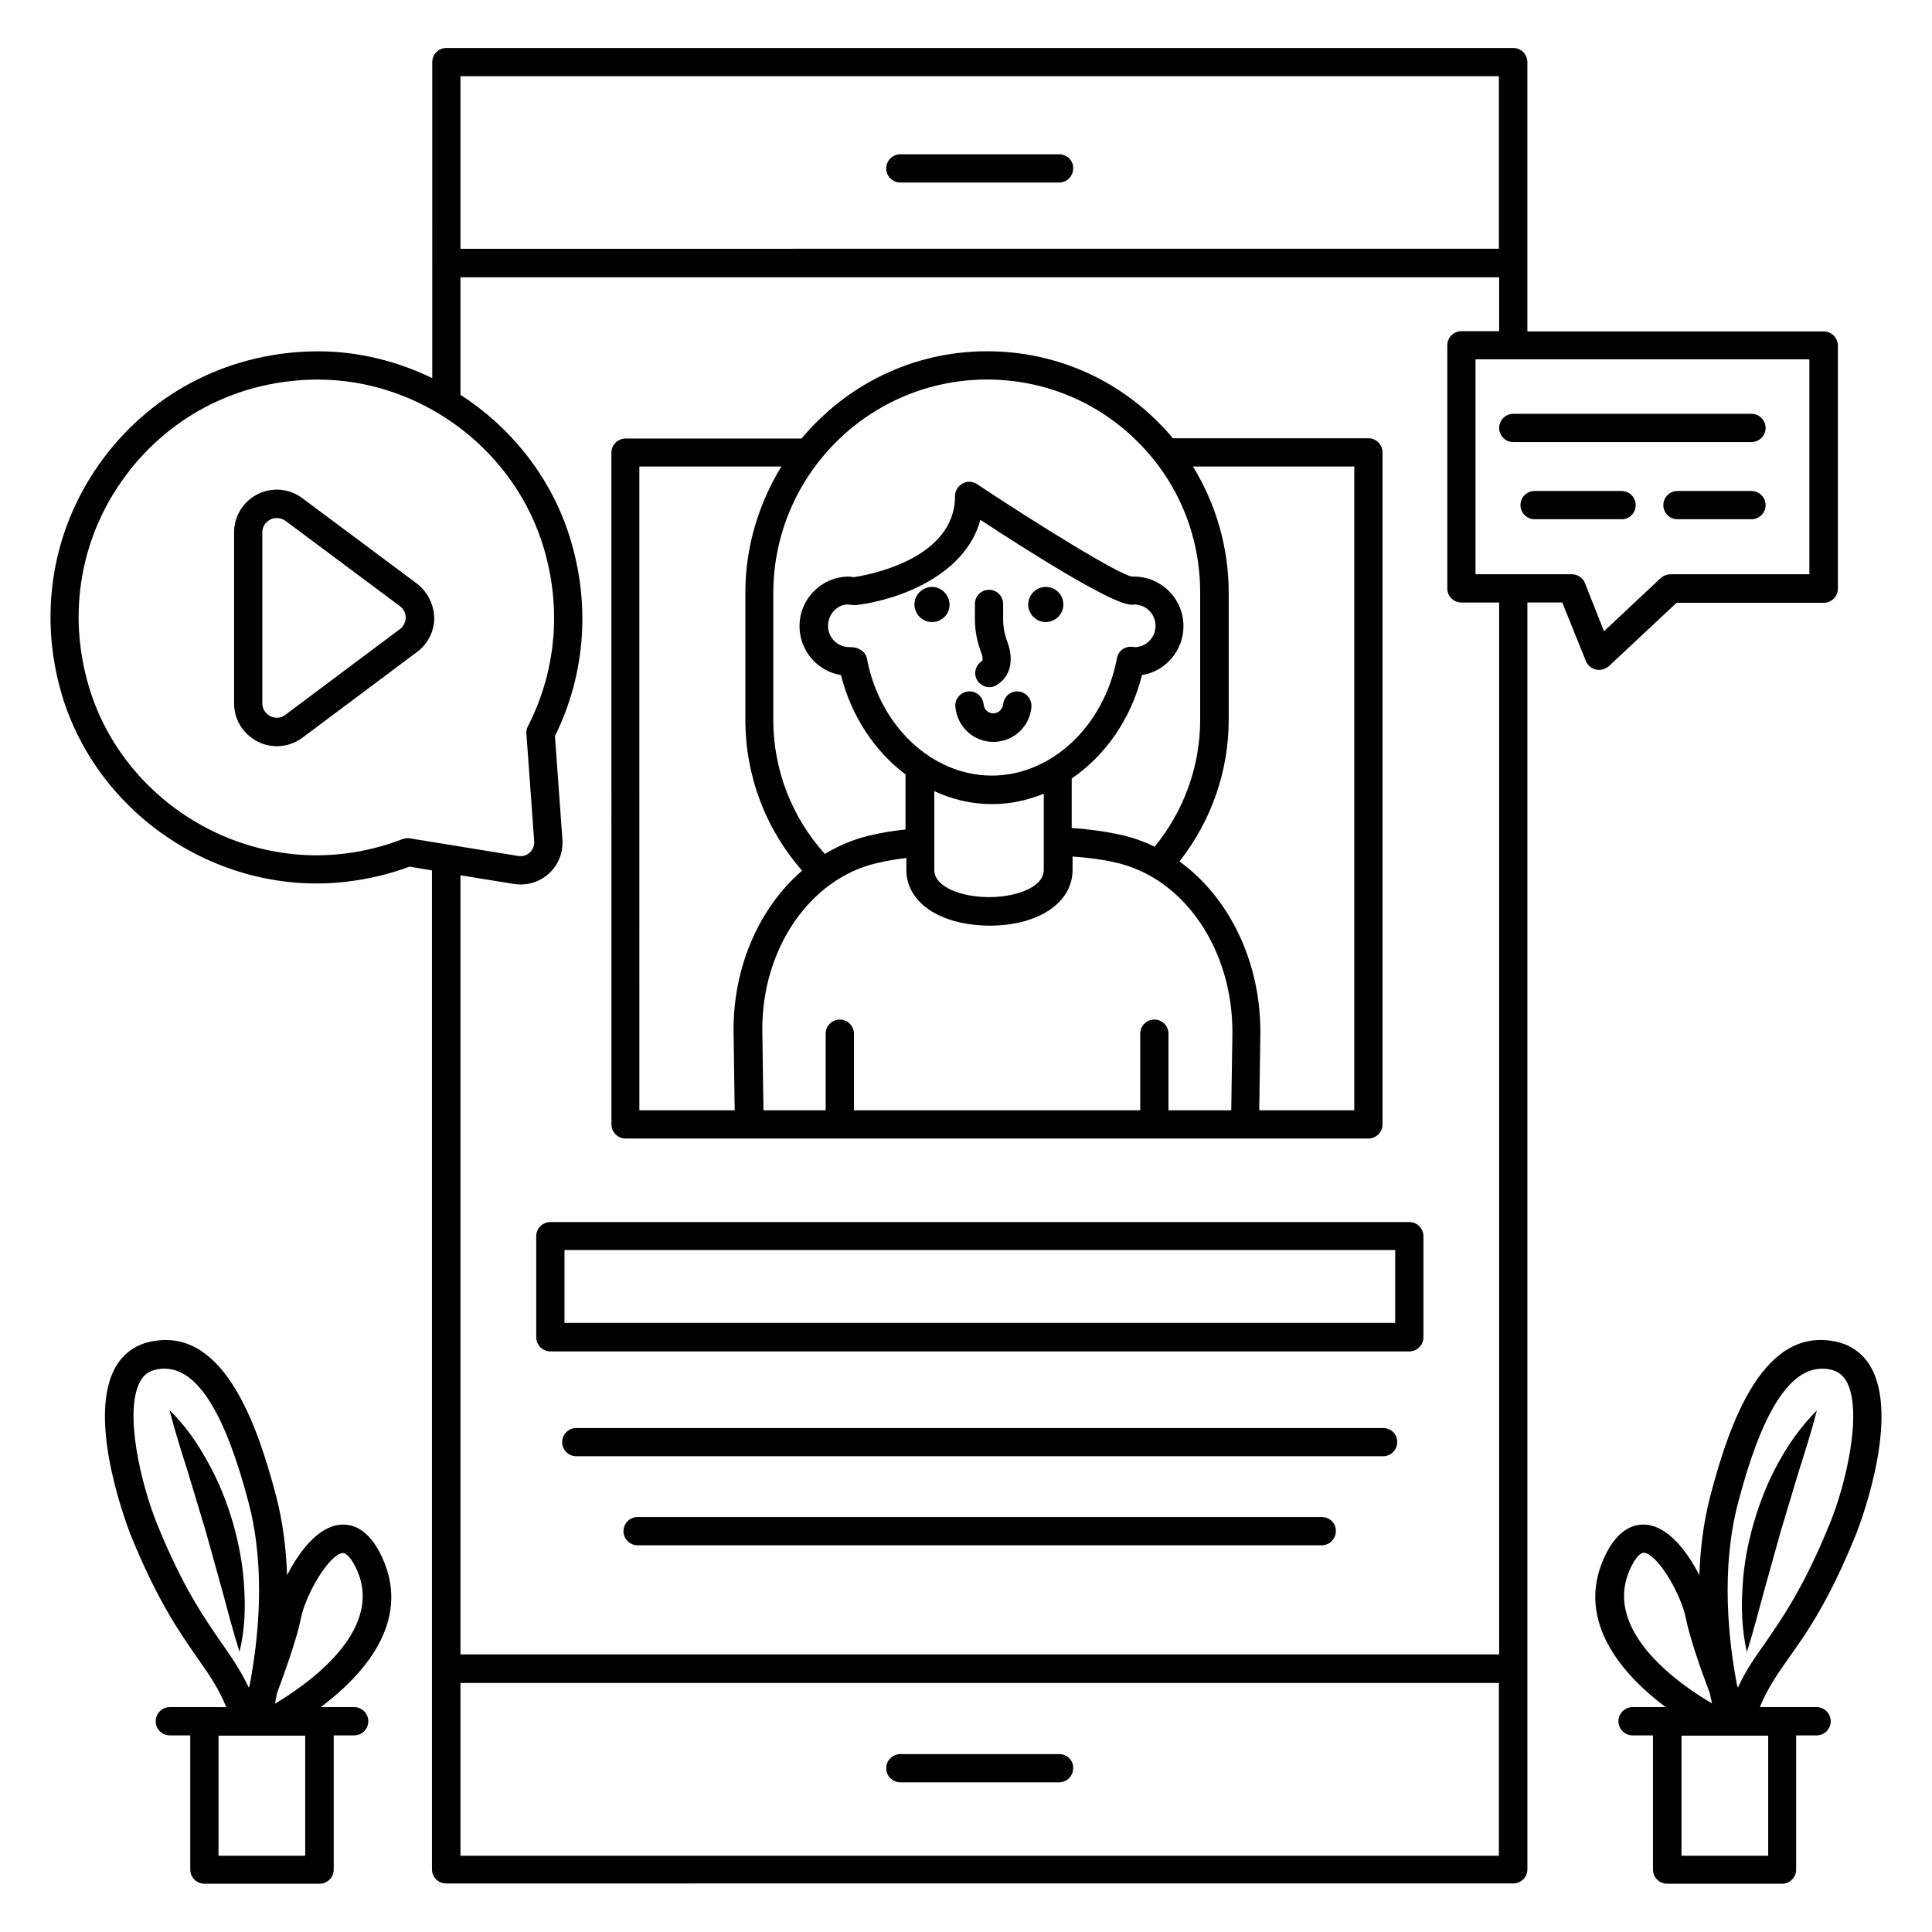
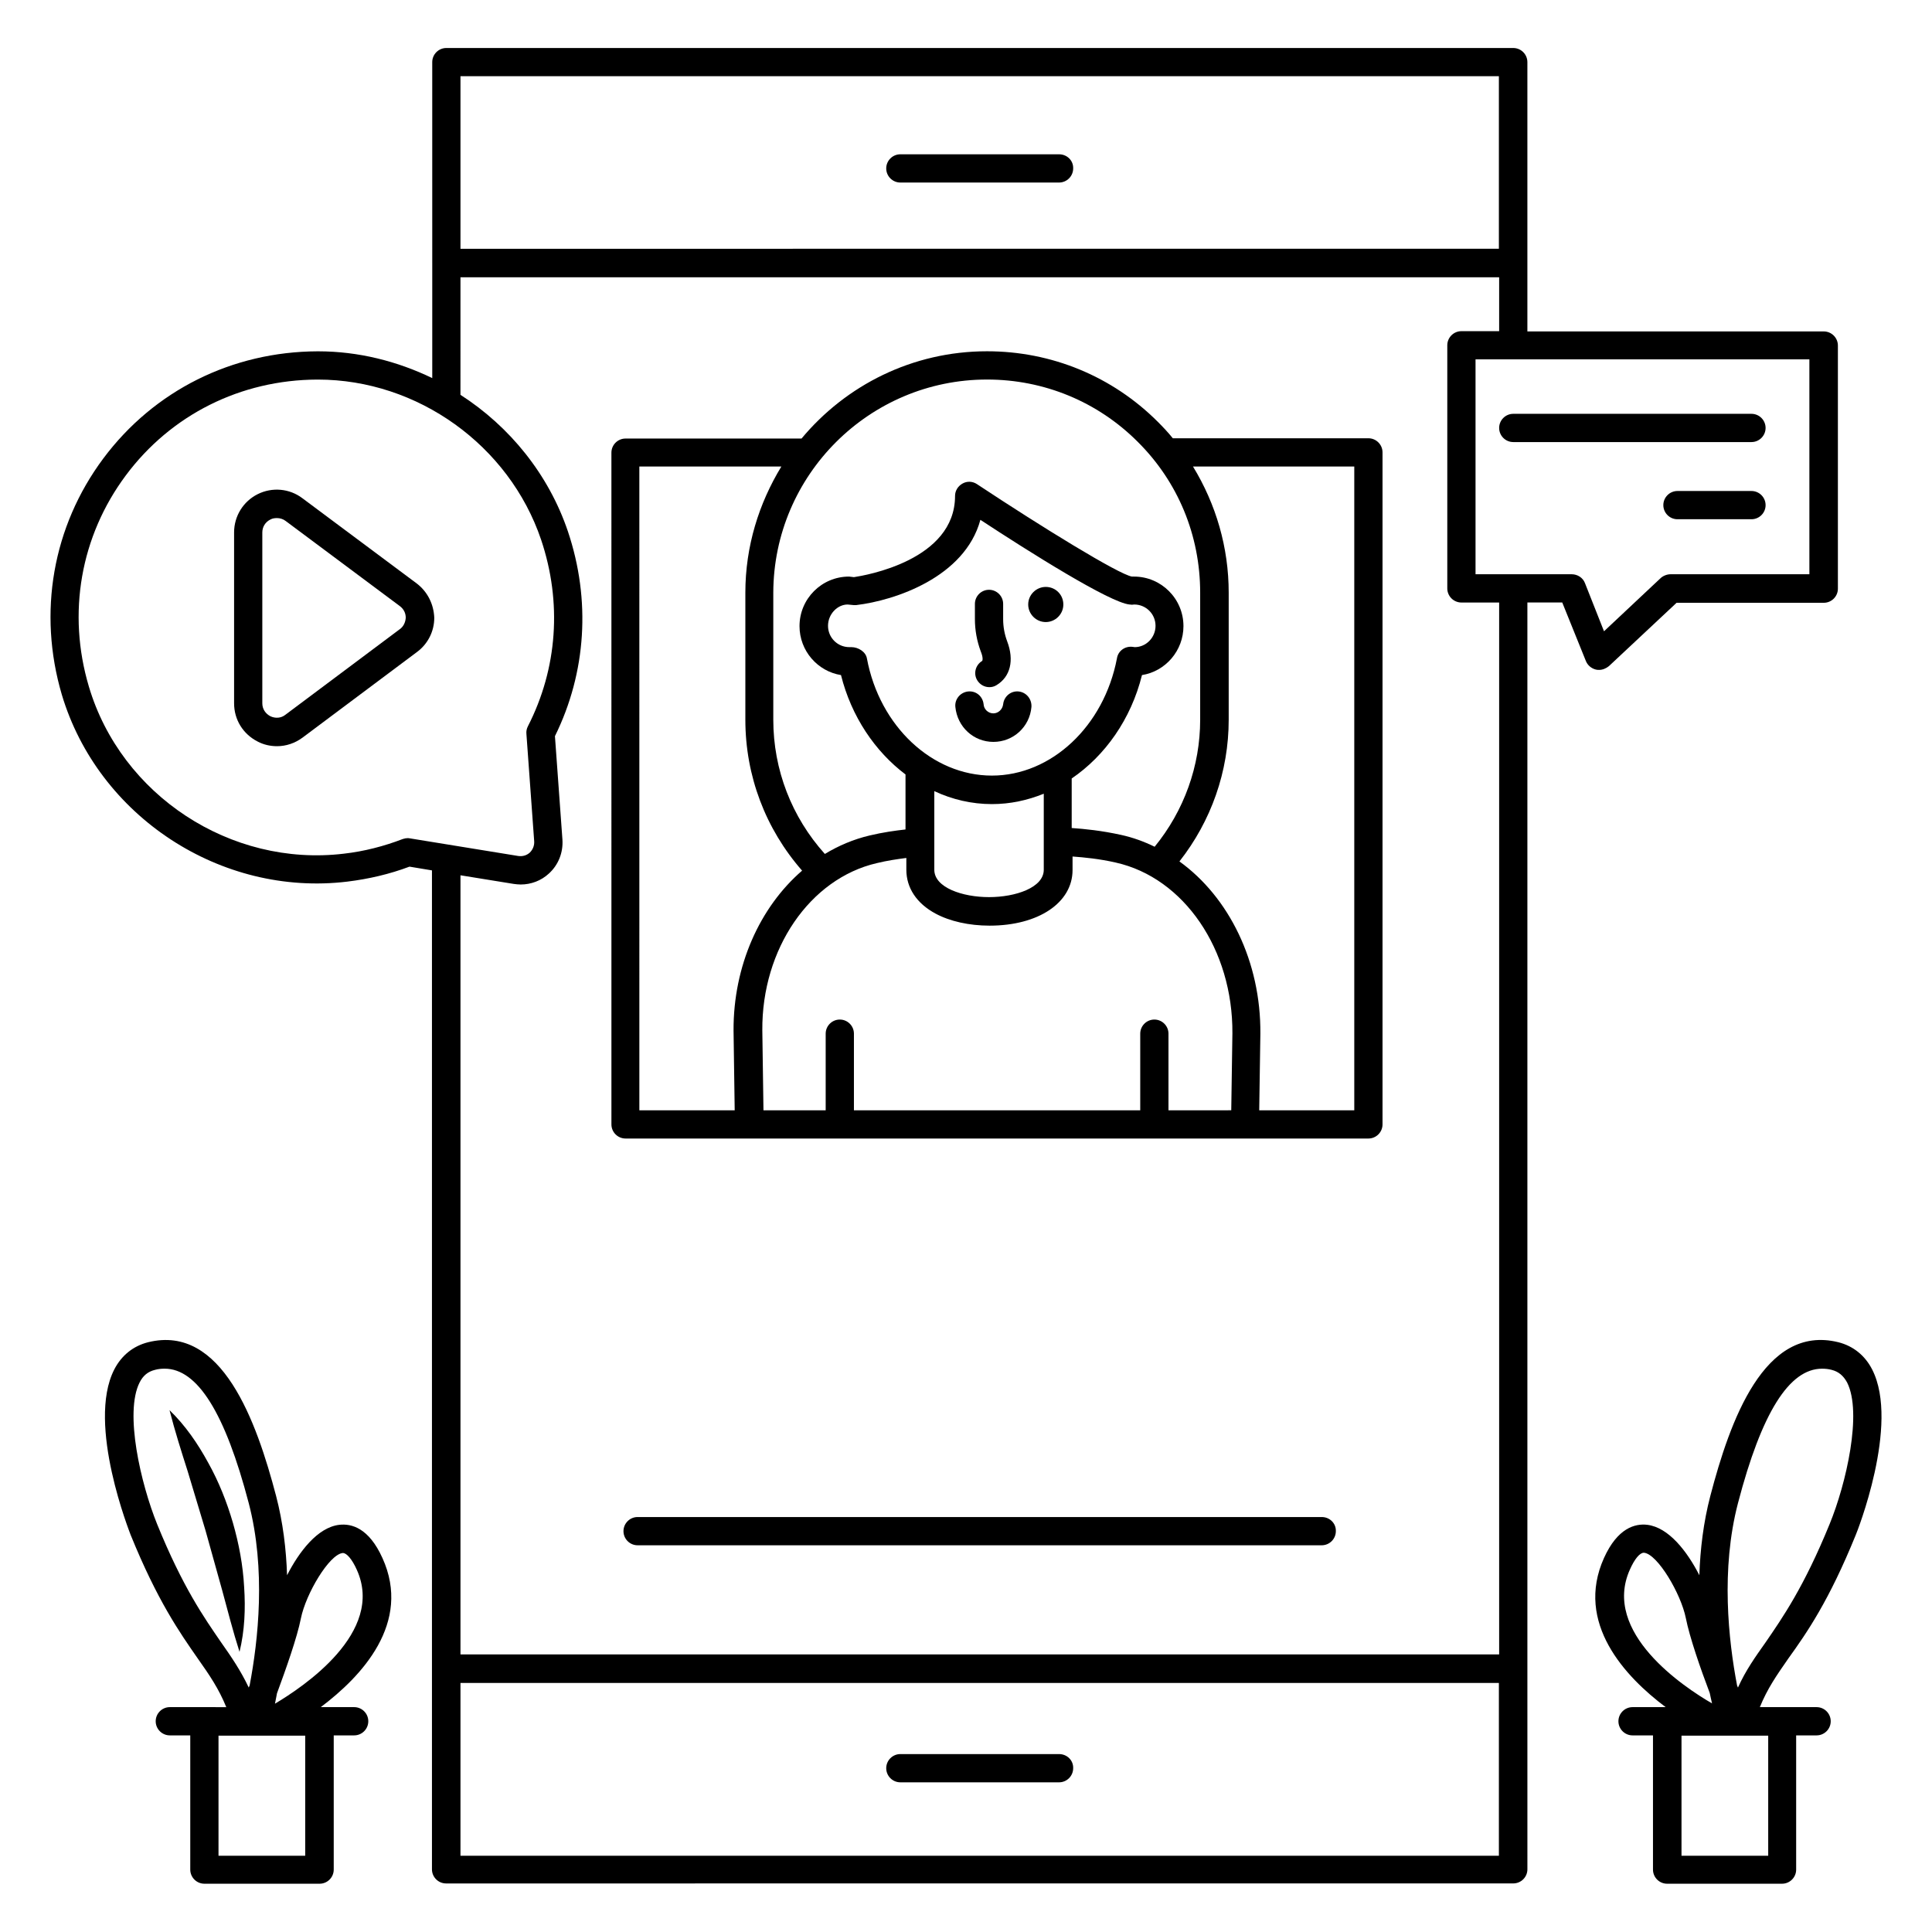
<svg xmlns="http://www.w3.org/2000/svg" fill="#000000" width="800px" height="800px" version="1.1" viewBox="144 144 512 512">
  <g>
    <path d="m424.66 184.89h-42.059c-2.062 0-3.742 1.68-3.742 3.742s1.68 3.742 3.742 3.742h42.059c2.062 0 3.742-1.68 3.742-3.742 0.074-2.062-1.605-3.742-3.742-3.742z" />
    <path d="m424.66 608.85h-42.059c-2.062 0-3.742 1.68-3.742 3.742s1.68 3.742 3.742 3.742h42.059c2.062 0 3.742-1.68 3.742-3.742 0.074-2.062-1.605-3.742-3.742-3.742z" />
    <path d="m254.43 298.62-30.305-22.594c-3.434-2.594-8.016-2.977-11.832-1.07-3.816 1.91-6.258 5.801-6.258 10.152v45.266c0 4.352 2.367 8.168 6.258 10.152 1.602 0.84 3.359 1.223 5.113 1.223 2.367 0 4.734-0.762 6.793-2.289l30.305-22.672c2.902-2.137 4.582-5.496 4.582-9.082-0.152-3.59-1.758-6.871-4.656-9.086zm-4.504 12.137-30.305 22.672c-1.145 0.918-2.672 0.992-3.969 0.383-1.297-0.688-2.137-1.91-2.137-3.434v-45.266c0-1.449 0.762-2.75 2.137-3.434 0.535-0.305 1.145-0.383 1.754-0.383 0.762 0 1.602 0.23 2.289 0.762l30.305 22.594c0.992 0.762 1.527 1.832 1.527 3.055-0.078 1.219-0.609 2.363-1.602 3.051z" />
    <path d="m421.14 299.54c-2.519 0-4.656 2.062-4.656 4.656 0 2.519 2.062 4.656 4.656 4.656 2.519 0 4.656-2.062 4.656-4.656 0-2.598-2.062-4.656-4.656-4.656z" />
-     <path d="m390.99 299.54c-2.519 0-4.656 2.062-4.656 4.656 0 2.519 2.062 4.656 4.656 4.656s4.656-2.062 4.656-4.656c-0.078-2.598-2.137-4.656-4.656-4.656z" />
    <path d="m404.27 319.16c-1.754 1.07-2.367 3.359-1.297 5.113 0.688 1.145 1.91 1.832 3.207 1.832 0.688 0 1.297-0.152 1.91-0.535 3.664-2.215 4.734-6.566 2.824-11.602-0.688-1.832-1.07-3.816-1.07-5.879v-4.047c0-2.062-1.68-3.742-3.742-3.742s-3.742 1.68-3.742 3.742v4.047c0 2.902 0.535 5.801 1.527 8.473 0.688 1.68 0.535 2.445 0.383 2.598z" />
    <path d="m413.97 327.25c-2.062-0.23-3.894 1.297-4.121 3.359-0.152 1.375-1.297 2.441-2.594 2.441-1.375 0-2.519-1.07-2.594-2.441-0.23-2.062-1.984-3.586-4.121-3.359-2.062 0.23-3.586 2.062-3.359 4.121 0.535 5.266 4.809 9.238 10.078 9.238 5.266 0 9.617-3.969 10.078-9.238 0.145-2.059-1.309-3.891-3.367-4.121z" />
-     <path d="m517.48 467.86h-227.63c-2.062 0-3.742 1.68-3.742 3.742v26.793c0 2.062 1.68 3.742 3.742 3.742h227.63c2.062 0 3.742-1.68 3.742-3.742v-26.793c0-2.062-1.68-3.742-3.742-3.742zm-3.738 26.719h-220.15v-19.312h220.15z" />
-     <path d="m510.53 522.44h-213.81c-2.062 0-3.742 1.68-3.742 3.742s1.68 3.742 3.742 3.742h213.81c2.062 0 3.742-1.68 3.742-3.742 0.074-2.066-1.605-3.742-3.742-3.742z" />
    <path d="m494.27 546.03h-181.3c-2.062 0-3.742 1.68-3.742 3.742s1.68 3.742 3.742 3.742h181.3c2.062 0 3.742-1.68 3.742-3.742 0.074-2.062-1.605-3.742-3.742-3.742z" />
    <path d="m567.78 321.53c0.918 0 1.832-0.383 2.594-0.992l17.938-16.793h39.008c2.062 0 3.742-1.68 3.742-3.742v-64.426c0-2.062-1.68-3.742-3.742-3.742h-78.547v-71.371c0-2.062-1.68-3.742-3.742-3.742h-282.74c-2.062 0-3.742 1.68-3.742 3.742l0.004 53.281v30.457c-9.312-4.504-19.617-7.098-30.23-7.098h-0.152c-22.672 0.078-43.359 10.383-56.793 28.398s-17.406 40.84-10.992 62.594c9.617 32.215 42.137 53.586 75.648 49.543 5.648-0.688 11.223-1.984 16.488-3.969l5.953 0.992v264.73c0 2.062 1.68 3.742 3.742 3.742l282.82-0.008c2.062 0 3.742-1.68 3.742-3.742l-0.004-53.129v-282.59h9.238l6.258 15.496c0.457 1.145 1.449 1.984 2.672 2.289 0.305 0.078 0.535 0.078 0.84 0.078zm-301.75-157.33h275.19v45.723l-275.19 0.004zm-13.895 201.91c-0.457 0-0.918 0.078-1.375 0.23-4.961 1.91-10.23 3.281-15.648 3.894-30 3.586-59.008-15.496-67.555-44.273-5.801-19.465-2.215-39.848 9.77-55.953 11.984-16.105 30.457-25.344 50.762-25.418h0.152c26.41 0 50.688 17.406 59.16 42.441 5.574 16.566 4.352 34.121-3.512 49.465-0.305 0.609-0.457 1.297-0.383 1.984l2.062 28.473c0.078 1.145-0.383 2.215-1.145 2.977-0.84 0.762-1.91 1.07-3.055 0.918l-28.625-4.656c-0.148-0.004-0.379-0.082-0.609-0.082zm13.895 269.69v-45.801h275.19v45.801zm275.26-53.359h-275.26v-206.48l14.121 2.289c0.609 0.078 1.223 0.152 1.832 0.152 2.75 0 5.418-0.992 7.481-2.902 2.519-2.289 3.816-5.574 3.586-9.008l-1.984-27.402c8.32-16.871 9.543-36.105 3.434-54.273-5.113-15.113-15.418-27.785-28.473-36.184l0.004-31.145h275.26v14.273l-10 0.004c-2.062 0-3.742 1.68-3.742 3.742v64.426c0 2.062 1.68 3.742 3.742 3.742h10zm22.75-283.89c-0.535-1.449-1.984-2.367-3.512-2.367h-25.496v-56.945h88.473v56.945h-36.793c-0.918 0-1.91 0.383-2.594 0.992l-15.039 14.121z" />
    <path d="m611.9 257.41c0-2.062-1.68-3.742-3.742-3.742h-63.125c-2.062 0-3.742 1.68-3.742 3.742s1.68 3.742 3.742 3.742h63.129c2.059-0.004 3.738-1.684 3.738-3.742z" />
-     <path d="m577.48 277.86c0-2.062-1.68-3.742-3.742-3.742h-23.055c-2.062 0-3.742 1.68-3.742 3.742s1.68 3.742 3.742 3.742h23.055c2.062 0.074 3.742-1.68 3.742-3.742z" />
    <path d="m608.16 274.12h-19.617c-2.062 0-3.742 1.68-3.742 3.742s1.68 3.742 3.742 3.742h19.617c2.062 0 3.742-1.68 3.742-3.742-0.004-2.062-1.684-3.742-3.742-3.742z" />
-     <path d="m608.77 547.55c-1.602 5.574-2.672 11.223-2.977 17.023-0.383 5.727-0.152 11.527 1.145 17.25 1.754-5.574 3.129-10.914 4.582-16.258l4.426-15.879 4.734-15.727c1.68-5.266 3.359-10.535 4.809-16.184-4.121 4.121-7.481 8.855-10.23 13.895-2.746 4.961-4.883 10.383-6.488 15.879z" />
    <path d="m245.34 556.87c-3.586-7.938-8.168-9.16-11.449-8.777-5.727 0.688-10.609 7.098-13.816 13.359-0.23-6.871-1.07-13.969-2.902-20.992-5.191-19.77-14.352-45.57-33.895-40.762-3.969 0.992-7.098 3.512-9.008 7.25-7.406 14.504 4.273 43.512 4.352 43.816 7.098 17.48 13.055 25.953 17.785 32.746 3.129 4.426 5.574 8.016 7.559 12.902l-5.801-0.004h-0.078-9.082c-2.062 0-3.742 1.68-3.742 3.742s1.68 3.742 3.742 3.742h5.418v35.57c0 2.062 1.68 3.742 3.742 3.742h30.535c2.062 0 3.742-1.68 3.742-3.742v-35.57h5.418c2.062 0 3.742-1.68 3.742-3.742s-1.68-3.742-3.742-3.742h-8.855c10.766-8.09 24.199-22.289 16.336-39.539zm-59.691-8.934c-4.352-10.762-8.703-29.543-4.656-37.559 0.918-1.832 2.215-2.902 4.121-3.359 0.84-0.23 1.68-0.305 2.519-0.305 8.703 0 16.031 11.754 22.289 35.648 4.582 17.559 2.519 36.336 0.23 48.32-0.078 0.156-0.156 0.309-0.23 0.539-2.137-4.504-4.582-8.09-7.328-11.984-4.504-6.566-10.152-14.582-16.945-31.301zm39.309 87.863h-23.051v-31.832h22.977v31.832zm-8.09-40.305c0.152-0.84 0.383-1.832 0.535-2.75 2.367-6.414 5.344-14.809 6.336-19.848 1.297-6.488 7.481-16.945 11.07-17.328h0.078c0.992 0 2.441 1.68 3.664 4.426 7.555 16.645-14.355 31.148-21.684 35.5z" />
    <path d="m208.7 564.58c-0.305-5.727-1.375-11.449-2.977-17.023-1.602-5.496-3.742-10.914-6.566-15.953-2.75-5.039-6.031-9.848-10.23-13.895 1.449 5.648 3.129 10.914 4.809 16.184l4.734 15.727 4.426 15.879c1.449 5.344 2.824 10.762 4.582 16.258 1.375-5.652 1.605-11.453 1.223-17.176z" />
    <path d="m635.8 550.76c0.152-0.305 11.754-29.312 4.352-43.816-1.91-3.742-5.039-6.258-9.008-7.25-19.617-4.809-28.703 20.914-33.895 40.762-1.832 7.023-2.672 14.121-2.902 20.992-3.207-6.258-8.09-12.672-13.816-13.359-3.207-0.383-7.863 0.84-11.449 8.777-7.785 17.25 5.648 31.527 16.336 39.543h-8.777c-2.062 0-3.742 1.68-3.742 3.742s1.68 3.742 3.742 3.742h5.418v35.57c0 2.062 1.68 3.742 3.742 3.742h30.457c2.062 0 3.742-1.68 3.742-3.742v-35.57h5.418c2.062 0 3.742-1.68 3.742-3.742s-1.68-3.742-3.742-3.742h-9.082-0.078-5.879c1.984-4.887 4.426-8.398 7.559-12.902 4.887-6.789 10.766-15.262 17.863-32.746zm-59.848 9.16c1.223-2.75 2.594-4.426 3.664-4.426h0.078c3.586 0.383 9.77 10.84 11.07 17.328 0.992 5.039 3.894 13.434 6.336 19.848 0.23 0.992 0.383 1.91 0.609 2.75-7.406-4.277-29.312-18.781-21.758-35.5zm36.641 75.879h-22.977v-31.832h22.977zm-8.016-44.578c-0.078-0.152-0.152-0.383-0.23-0.535-2.289-11.984-4.352-30.762 0.23-48.32 6.258-23.969 13.586-35.648 22.289-35.648 0.84 0 1.68 0.078 2.519 0.305 1.832 0.457 3.129 1.527 4.121 3.359 4.047 8.016-0.23 26.793-4.656 37.559-6.793 16.641-12.441 24.734-16.945 31.297-2.746 3.891-5.266 7.402-7.328 11.984z" />
    <path d="m309.77 445.72h196.87c2.062 0 3.742-1.68 3.742-3.742v-178.09c0-2.062-1.68-3.742-3.742-3.742h-51.832c-1.223-1.527-2.594-2.977-3.969-4.352-12.062-12.062-28.168-18.703-45.266-18.703-19.77 0-37.402 9.008-49.16 23.129h-46.641c-2.062 0-3.742 1.68-3.742 3.742l0.004 178.02c0 2.059 1.68 3.738 3.738 3.738zm143.89-7.481v-20.305c0-2.062-1.68-3.742-3.742-3.742s-3.742 1.68-3.742 3.742v20.305h-75.875v-20.305c0-2.062-1.68-3.742-3.742-3.742s-3.742 1.68-3.742 3.742v20.305h-16.488l-0.305-21.223c-0.152-21.527 12.594-40.152 30.305-44.273 2.824-0.688 5.496-1.07 7.863-1.375v3.129c0 4.809 2.75 8.93 7.711 11.602 3.816 2.062 8.93 3.207 14.352 3.207 12.977 0 21.984-6.106 21.984-14.734v-3.586c3.129 0.23 7.098 0.609 11.449 1.602 18.09 4.047 31.066 23.055 30.914 45.266l-0.305 20.383zm-46.793-88.699c-15.801 0-29.77-13.055-33.129-31.066-0.305-1.754-2.289-2.977-4.121-2.977h-0.535c-3.129 0-5.648-2.519-5.648-5.648 0-3.129 2.519-5.648 5.191-5.648l1.602 0.152h0.688c10.305-1.223 28.777-7.406 32.898-22.594 12.902 8.473 34.352 21.984 39.543 22.441 0.457 0.078 0.84 0.078 1.223 0 3.129 0 5.648 2.519 5.648 5.648 0 3.129-2.519 5.648-5.496 5.648l-0.609-0.078c-1.984-0.23-3.816 1.07-4.121 3.055-3.438 18.012-17.406 31.066-33.133 31.066zm0 7.555c4.809 0 9.391-0.992 13.742-2.75v20.152c0 4.734-7.481 7.25-14.504 7.25-7.023 0-14.504-2.519-14.504-7.25v-20.84c4.734 2.219 9.922 3.438 15.266 3.438zm96.031-89.465v170.61h-25.191l0.305-20.305c0.152-19.082-8.32-36.184-21.449-45.648 8.398-10.688 13.055-23.816 13.055-37.559v-33.664c0-11.984-3.359-23.434-9.465-33.434zm-97.328-23.051c15.113 0 29.312 5.879 39.922 16.488 10.688 10.609 16.566 24.809 16.566 40v33.664c0 12.289-4.273 24.121-12.062 33.664-2.824-1.375-5.727-2.441-8.855-3.129-5.191-1.145-9.695-1.602-13.129-1.832v-13.129c8.855-6.031 15.727-15.727 18.625-27.402 6.258-0.992 10.992-6.488 10.992-12.977 0-7.25-5.879-13.129-13.129-13.129h-0.535c-3.512-0.609-23.664-12.977-41.066-24.504-1.145-0.762-2.594-0.84-3.816-0.152-1.223 0.688-1.984 1.91-1.984 3.281 0 17.098-23.816 21.07-26.793 21.527l-1.297-0.152c-7.25 0-13.129 5.879-13.129 13.129 0 6.566 4.809 11.984 10.992 12.977 2.75 10.992 9.008 20.23 17.098 26.336v14.578c-2.75 0.305-6.031 0.762-9.543 1.602-4.199 0.992-8.168 2.672-11.832 4.887-8.777-9.77-13.664-22.289-13.664-35.57v-33.664c0.078-31.148 25.422-56.492 56.641-56.492zm-92.059 23.051h37.559c-5.953 9.77-9.543 21.145-9.543 33.434v33.664c0 14.887 5.344 28.93 15.039 40-11.223 9.695-18.242 25.266-18.168 42.367l0.305 21.145h-25.266l-0.004-170.61z" />
  </g>
</svg>